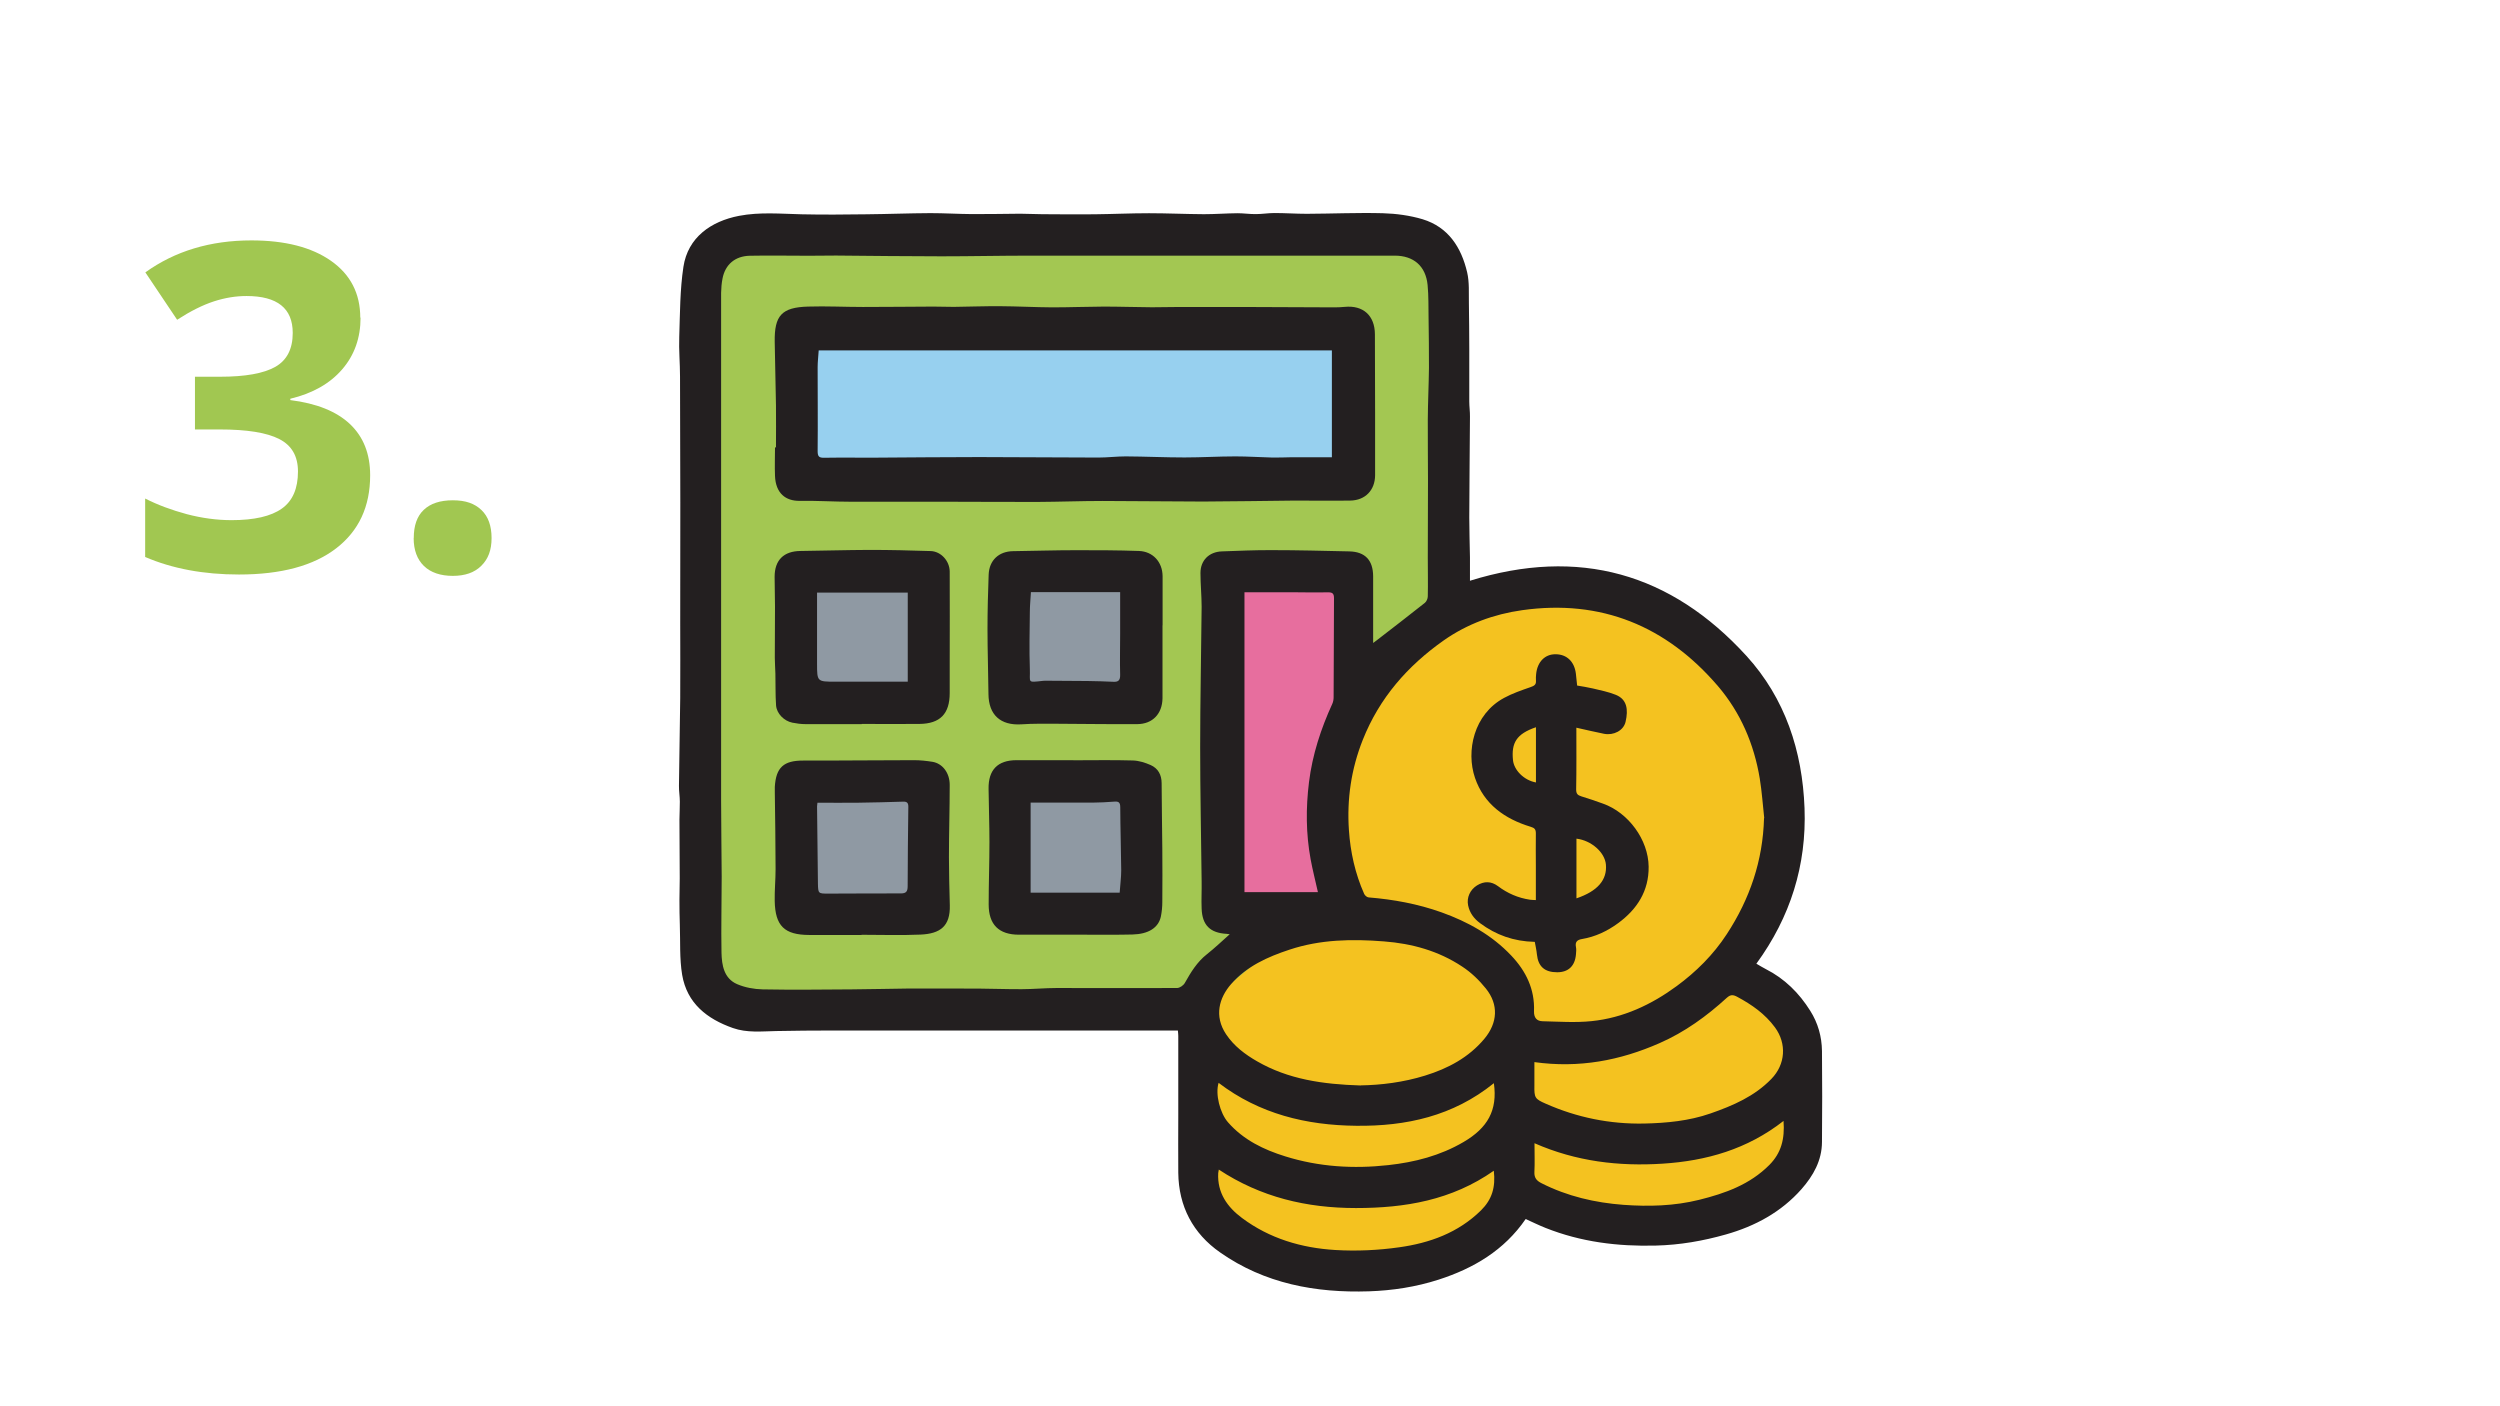
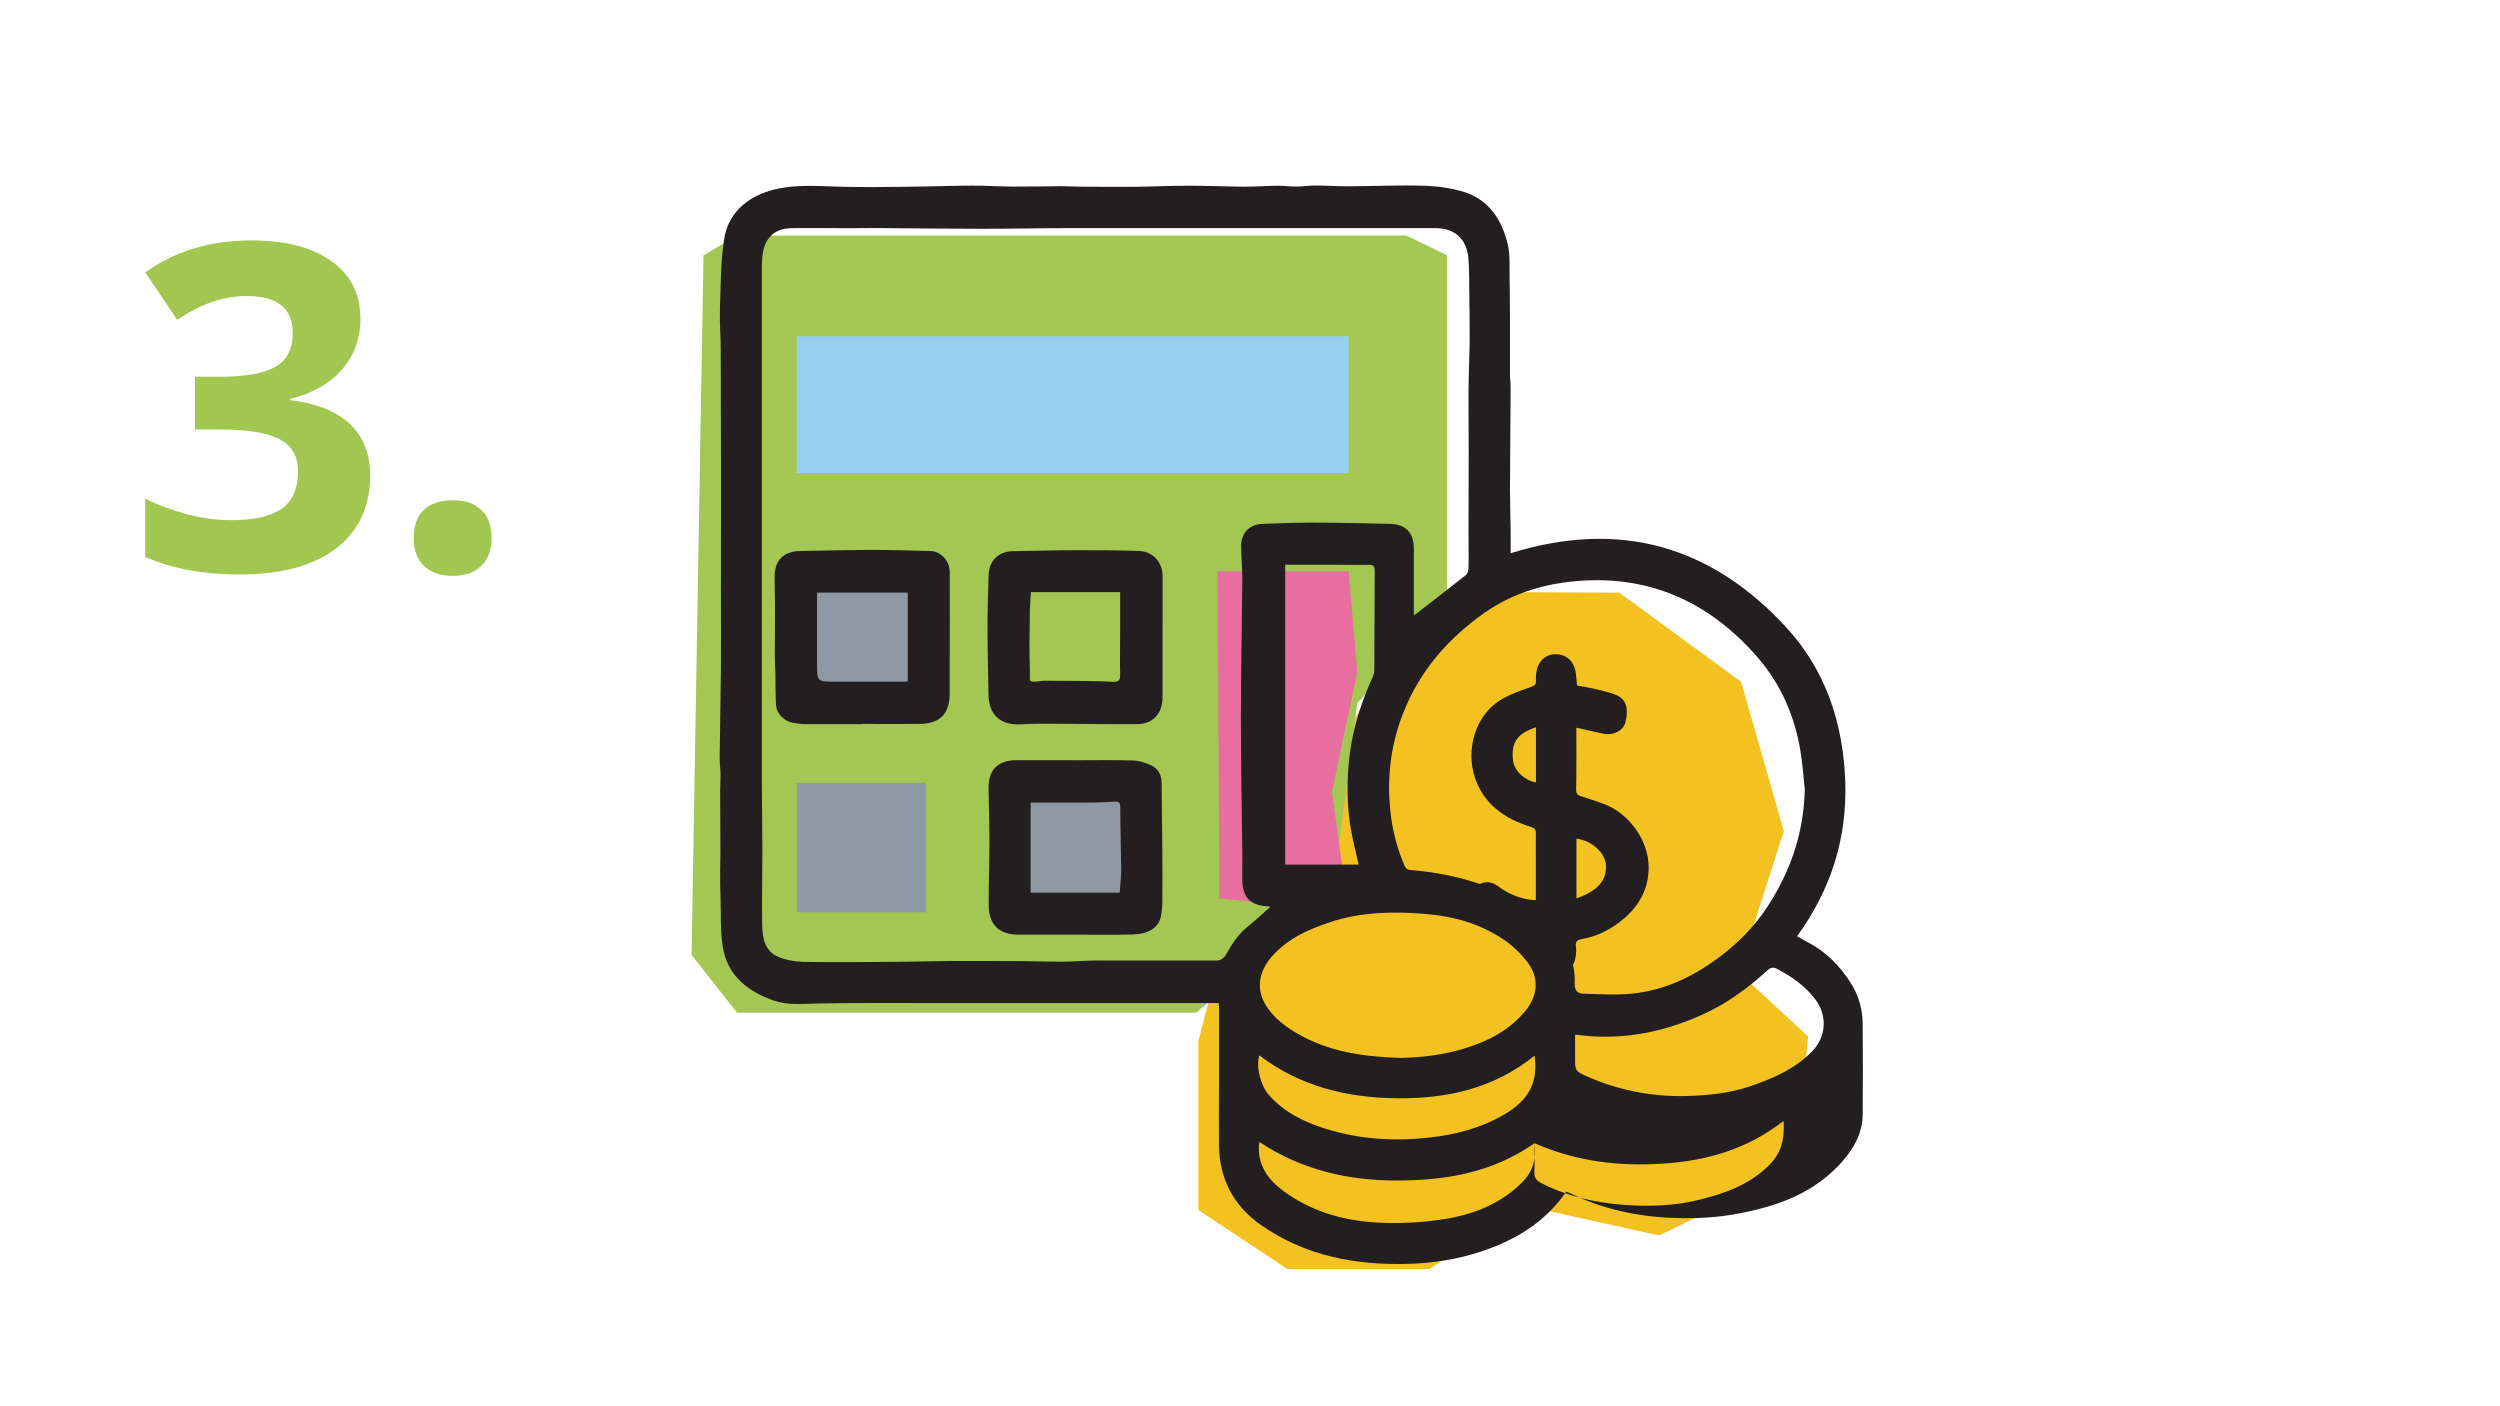
<svg xmlns="http://www.w3.org/2000/svg" id="Layer_1" viewBox="0 0 258 145.14">
  <defs>
    <style>.cls-1{fill:#a1c751;}.cls-2{fill:#97d0ef;}.cls-3{fill:#a3c752;}.cls-4{fill:#8f99a3;}.cls-5{clip-path:url(#clippath);}.cls-6{fill:#e76e9e;}.cls-7{fill:none;}.cls-8{fill:#231f20;}.cls-9{fill:#f4c220;}</style>
    <clipPath id="clippath">
      <rect class="cls-7" width="258" height="145.14" />
    </clipPath>
  </defs>
  <polygon class="cls-9" points="137.46 78.45 137.67 94.16 125.84 99.04 123.67 107.46 123.67 124.87 132.86 130.97 147.51 130.97 157.31 124.43 171.22 127.5 185.35 120.69 186.59 106.96 179.43 100.33 184.09 85.77 179.68 70.36 167.1 61.16 155.13 61.11 141.91 70.36 137.46 78.45" />
  <polygon class="cls-3" points="76.06 24.31 145.14 24.31 149.33 26.35 149.33 62.7 140.07 72.57 137.67 91.12 133.05 96.47 123.43 104.51 76.06 104.51 71.37 98.55 72.6 26.35 76.06 24.31" />
  <polygon class="cls-6" points="125.65 58.96 125.84 92.71 139.18 94.16 137.46 81.72 140.07 69.35 139.18 58.96 125.65 58.96" />
  <rect class="cls-4" x="82.22" y="58.96" width="13.32" height="13.36" />
-   <rect class="cls-4" x="104.38" y="58.96" width="13.32" height="13.36" />
  <rect class="cls-4" x="82.22" y="80.79" width="13.32" height="13.36" />
  <rect class="cls-4" x="104.38" y="80.79" width="13.32" height="13.36" />
  <rect class="cls-2" x="82.22" y="34.7" width="56.96" height="14.11" />
  <g class="cls-5">
-     <path class="cls-8" d="m158.36,117.98c0,1.09.04,2.03-.01,2.97-.03.61.24.91.74,1.16,2.66,1.35,5.52,2.01,8.46,2.23,2.61.19,5.23.12,7.81-.52,2.69-.67,5.22-1.57,7.24-3.6,1.22-1.23,1.6-2.67,1.46-4.54-3.76,2.94-7.98,4.12-12.48,4.41-4.51.29-8.91-.22-13.22-2.11m-4.2,2.84c-4.35,3.05-9.18,3.85-14.23,3.85-5.07,0-9.82-1.11-14.15-3.97-.03.19-.05.28-.06.36-.11,2.04.94,3.51,2.46,4.64,2.84,2.12,6.14,3.09,9.62,3.3,2.19.13,4.43.03,6.6-.28,3.14-.44,6.08-1.49,8.44-3.81,1.13-1.12,1.52-2.38,1.32-4.1m0-9.02c-4.21,3.4-9.06,4.45-14.2,4.39-5.15-.05-9.99-1.22-14.2-4.43-.36,1.16.14,3.12.97,4.07,1.59,1.82,3.69,2.83,5.92,3.52,3.46,1.08,7.02,1.3,10.62.9,2.73-.3,5.35-.97,7.76-2.38,2.5-1.46,3.53-3.28,3.14-6.07m4.18-2.18c0,.83.01,1.63,0,2.42-.02,1.24.04,1.38,1.17,1.87,3.23,1.43,6.63,2.12,10.15,2.05,2.32-.05,4.63-.27,6.85-1.04,2.32-.81,4.54-1.76,6.29-3.57,1.45-1.49,1.6-3.63.37-5.31-1.03-1.4-2.39-2.35-3.9-3.16-.43-.23-.69-.24-1.07.1-2.08,1.9-4.34,3.54-6.94,4.68-4.09,1.8-8.31,2.6-12.92,1.96m-29.92-48.5v30.96h7.58c-.27-1.22-.55-2.29-.75-3.38-.49-2.65-.5-5.31-.17-7.98.35-2.83,1.23-5.51,2.41-8.09.09-.2.13-.44.13-.66.02-3.41.02-6.82.04-10.23,0-.51-.19-.61-.64-.6-1.21.02-2.41,0-3.62-.01-1.64,0-3.28,0-4.98,0m12.02,50.89c2.04-.03,4.37-.31,6.62-1.01,2.36-.73,4.5-1.86,6.12-3.8,1.37-1.64,1.49-3.53.15-5.19-.69-.86-1.52-1.66-2.44-2.26-2.44-1.62-5.18-2.38-8.09-2.6-3.29-.26-6.55-.2-9.72.85-2.28.75-4.44,1.72-6.05,3.57-1.22,1.4-1.76,3.28-.51,5.16.82,1.23,1.97,2.09,3.21,2.8,3.21,1.85,6.75,2.37,10.69,2.49m41.64-27.59c-.15-1.36-.24-2.73-.46-4.08-.59-3.57-1.98-6.81-4.32-9.55-5.32-6.2-12.05-8.98-20.21-7.83-2.91.41-5.67,1.42-8.09,3.12-3.73,2.63-6.63,5.93-8.35,10.26-1.2,3.02-1.65,6.14-1.43,9.33.15,2.24.64,4.47,1.57,6.56.07.17.3.36.46.37,2.57.21,5.08.67,7.52,1.54,2.73.98,5.19,2.34,7.2,4.46,1.52,1.6,2.44,3.48,2.35,5.74-.02.68.29,1.03.89,1.04,1.68.04,3.38.16,5.04-.01,3.27-.33,6.19-1.7,8.8-3.62,2-1.47,3.77-3.22,5.16-5.35,2.39-3.65,3.73-7.59,3.85-11.98m-40.32-18.09c.22-.17.29-.22.36-.27,1.66-1.28,3.32-2.56,4.96-3.86.17-.14.3-.44.3-.67.03-1.33,0-2.65,0-3.98,0-2.67.02-5.35.02-8.02,0-2.07-.03-4.15-.02-6.22.01-1.78.1-3.56.12-5.35.01-1.71-.02-3.43-.04-5.14-.02-1.14.01-2.29-.1-3.42-.19-1.95-1.44-3.03-3.39-3.03-4.66,0-9.32,0-13.98,0-7.9,0-15.79,0-23.69,0-3.04,0-6.07.07-9.11.07-3.63,0-7.25-.05-10.88-.08-.93,0-1.87.02-2.81.02-2.03,0-4.07-.04-6.1,0-1.52.04-2.52.91-2.8,2.33-.1.49-.14,1-.15,1.5,0,4.6,0,9.21,0,13.81,0,10.17,0,20.34,0,30.51,0,2.68-.01,5.36,0,8.04,0,2.63.05,5.27.06,7.9,0,2.61-.07,5.22-.02,7.83.03,1.3.25,2.66,1.61,3.25.81.35,1.75.52,2.63.54,3.07.06,6.14.02,9.22,0,2.01-.01,4.01-.07,6.02-.09.73-.01,1.46,0,2.18,0,1.64,0,3.28,0,4.92.01,1.48.01,2.95.07,4.43.06,1.18,0,2.37-.12,3.55-.12,4.15,0,8.3.02,12.45,0,.28,0,.67-.27.81-.53.62-1.1,1.26-2.16,2.28-2.96.81-.64,1.55-1.35,2.35-2.06-.13-.02-.22-.03-.31-.04-1.71-.09-2.53-.89-2.59-2.61-.04-.94.02-1.88,0-2.82-.05-4.62-.15-9.24-.15-13.86,0-4.82.11-9.64.15-14.46,0-1.16-.12-2.33-.12-3.49,0-1.31.89-2.18,2.2-2.23,1.72-.06,3.45-.14,5.17-.13,2.67,0,5.33.07,8,.13,1.62.04,2.44.91,2.45,2.56,0,2.24,0,4.48,0,6.88m9.99-6.41c11.24-3.5,20.75-.78,28.54,7.76,3.99,4.38,5.77,9.81,5.99,15.71.22,5.89-1.46,11.24-4.97,16.05.35.2.66.4.98.56,1.95.99,3.43,2.47,4.58,4.3.8,1.27,1.19,2.66,1.21,4.15.03,3.13.03,6.27,0,9.4-.01,1.91-.9,3.47-2.11,4.85-2.1,2.38-4.8,3.83-7.8,4.68-2.36.67-4.76,1.09-7.25,1.15-3.92.1-7.71-.37-11.36-1.82-.71-.28-1.41-.63-2.06-.92-2.21,3.22-5.36,5.09-9,6.26-2.33.75-4.75,1.12-7.17,1.2-5.5.18-10.77-.79-15.37-4.02-2.79-1.95-4.27-4.74-4.31-8.21-.02-2.01,0-4.03,0-6.04,0-2.7,0-5.39,0-8.09,0-.15-.02-.31-.04-.55-.48,0-.93,0-1.38,0-9.52,0-19.04,0-28.57,0-3.84,0-7.67-.03-11.51.05-1.51.03-3.01.2-4.46-.31-2.67-.94-4.74-2.55-5.24-5.49-.28-1.68-.18-3.42-.24-5.14-.03-.87-.04-1.74-.04-2.61,0-.73.03-1.46.03-2.19,0-2.03-.03-4.06-.03-6.1,0-.61.05-1.23.04-1.84,0-.54-.1-1.09-.09-1.63.03-3.02.1-6.04.13-9.06.02-2.58,0-5.15,0-7.73,0-4.14.01-8.27.01-12.41,0-4.34-.01-8.69-.03-13.03,0-1.37-.13-2.74-.08-4.1.08-2.41.07-4.85.43-7.23.46-3.03,2.84-4.7,5.74-5.26,2.14-.41,4.3-.21,6.45-.16,2.23.05,4.45.03,6.68,0,2.21-.02,4.42-.11,6.62-.12,1.43,0,2.86.09,4.3.1,1.66.01,3.31-.03,4.97-.04.75,0,1.5.05,2.25.05,1.79.01,3.59.03,5.38.01,1.89-.02,3.78-.11,5.66-.11,1.89,0,3.77.09,5.66.1,1.16,0,2.32-.09,3.48-.1.63,0,1.27.1,1.9.09.63,0,1.27-.11,1.9-.11,1.12,0,2.23.08,3.34.08,2.62-.01,5.25-.13,7.86-.06,1.37.04,2.78.23,4.09.62,2.66.81,4,2.91,4.6,5.48.24,1.02.16,2.12.18,3.18.03,1.57.03,3.15.04,4.72,0,1.81,0,3.61,0,5.42,0,.53.08,1.05.07,1.58-.02,3.47-.06,6.94-.07,10.41,0,1.37.05,2.75.07,4.12.01.8,0,1.61,0,2.37" />
-     <path class="cls-8" d="m137.46,36.16h-52.97c-.04.64-.11,1.19-.11,1.74,0,2.88.03,5.77,0,8.65,0,.57.15.7.68.69,1.77-.03,3.55,0,5.32-.01,3.56-.02,7.12-.06,10.68-.06,4.1,0,8.21.05,12.31.05.93,0,1.87-.12,2.8-.12,2.02.01,4.05.11,6.07.11,1.75,0,3.51-.11,5.26-.11,1.27,0,2.55.09,3.83.12.63.01,1.27-.02,1.9-.03,1.39,0,2.77,0,4.22,0v-11.03Zm-57.38,10c0-1.44.02-2.88,0-4.32-.03-2.19-.1-4.38-.13-6.57-.04-2.71.72-3.55,3.43-3.63,1.89-.06,3.78.04,5.68.04,2.42,0,4.83-.03,7.25-.04.71,0,1.41.03,2.12.03,1.59-.02,3.19-.08,4.78-.07,1.79.01,3.58.11,5.38.12,1.77,0,3.55-.07,5.32-.08,1.65,0,3.31.06,4.96.07.96,0,1.91-.03,2.87-.03,2.17,0,4.33,0,6.5,0,3.17.01,6.33.03,9.5.04.34,0,.68-.02,1.03-.05,1.91-.19,3.11.9,3.12,2.82,0,2.72.02,5.44.02,8.17,0,2.13.01,4.26,0,6.39-.01,1.54-1.02,2.59-2.57,2.61-1.91.03-3.83,0-5.74,0-3.14.03-6.29.09-9.43.1-3.46,0-6.93-.06-10.39-.06-2.24,0-4.47.09-6.71.1-3.08.01-6.15-.02-9.23-.02-3.33,0-6.66.01-9.99,0-1.77,0-3.55-.12-5.32-.09-1.45.02-2.48-.78-2.55-2.57-.04-.98,0-1.97,0-2.95h.13" />
-     <path class="cls-8" d="m84.36,82.84c-.02.19-.04.28-.04.37.03,2.65.05,5.3.09,7.95.02,1.06.04,1.06,1.05,1.06,2.51,0,5.02-.03,7.52-.02.53,0,.69-.2.69-.74,0-2.74.04-5.47.07-8.21,0-.38-.13-.53-.52-.52-1.55.05-3.1.09-4.65.11-1.39.02-2.78,0-4.22,0m4.57,13.65c-1.8,0-3.61,0-5.41,0-2.56-.01-3.51-.93-3.56-3.51-.02-1.1.09-2.19.09-3.29,0-2.65-.05-5.29-.08-7.93,0-.18,0-.37,0-.55.12-2.03.93-2.73,2.95-2.72,3.81.01,7.62-.04,11.43-.04.63,0,1.27.07,1.9.17,1.04.18,1.77,1.15,1.77,2.38,0,2.49-.08,4.99-.08,7.48,0,1.65.05,3.3.09,4.94.06,2.16-.98,2.94-3.02,3.03-2.03.09-4.06.02-6.09.02v.03Z" />
+     <path class="cls-8" d="m158.36,117.98c0,1.09.04,2.03-.01,2.97-.03.61.24.91.74,1.16,2.66,1.35,5.52,2.01,8.46,2.23,2.61.19,5.23.12,7.81-.52,2.69-.67,5.22-1.57,7.24-3.6,1.22-1.23,1.6-2.67,1.46-4.54-3.76,2.94-7.98,4.12-12.48,4.41-4.51.29-8.91-.22-13.22-2.11c-4.35,3.05-9.18,3.85-14.23,3.85-5.07,0-9.82-1.11-14.15-3.97-.03.19-.05.28-.06.36-.11,2.04.94,3.51,2.46,4.64,2.84,2.12,6.14,3.09,9.62,3.3,2.19.13,4.43.03,6.6-.28,3.14-.44,6.08-1.49,8.44-3.81,1.13-1.12,1.52-2.38,1.32-4.1m0-9.02c-4.21,3.4-9.06,4.45-14.2,4.39-5.15-.05-9.99-1.22-14.2-4.43-.36,1.16.14,3.12.97,4.07,1.59,1.82,3.69,2.83,5.92,3.52,3.46,1.08,7.02,1.3,10.62.9,2.73-.3,5.35-.97,7.76-2.38,2.5-1.46,3.53-3.28,3.14-6.07m4.18-2.18c0,.83.01,1.63,0,2.42-.02,1.24.04,1.38,1.17,1.87,3.23,1.43,6.63,2.12,10.15,2.05,2.32-.05,4.63-.27,6.85-1.04,2.32-.81,4.54-1.76,6.29-3.57,1.45-1.49,1.6-3.63.37-5.31-1.03-1.4-2.39-2.35-3.9-3.16-.43-.23-.69-.24-1.07.1-2.08,1.9-4.34,3.54-6.94,4.68-4.09,1.8-8.31,2.6-12.92,1.96m-29.92-48.5v30.96h7.58c-.27-1.22-.55-2.29-.75-3.38-.49-2.65-.5-5.31-.17-7.98.35-2.83,1.23-5.51,2.41-8.09.09-.2.13-.44.13-.66.02-3.41.02-6.82.04-10.23,0-.51-.19-.61-.64-.6-1.21.02-2.41,0-3.62-.01-1.64,0-3.28,0-4.98,0m12.02,50.89c2.04-.03,4.37-.31,6.62-1.01,2.36-.73,4.5-1.86,6.12-3.8,1.37-1.64,1.49-3.53.15-5.19-.69-.86-1.52-1.66-2.44-2.26-2.44-1.62-5.18-2.38-8.09-2.6-3.29-.26-6.55-.2-9.72.85-2.28.75-4.44,1.72-6.05,3.57-1.22,1.4-1.76,3.28-.51,5.16.82,1.23,1.97,2.09,3.21,2.8,3.21,1.85,6.75,2.37,10.69,2.49m41.64-27.59c-.15-1.36-.24-2.73-.46-4.08-.59-3.57-1.98-6.81-4.32-9.55-5.32-6.2-12.05-8.98-20.21-7.83-2.91.41-5.67,1.42-8.09,3.12-3.73,2.63-6.63,5.93-8.35,10.26-1.2,3.02-1.65,6.14-1.43,9.33.15,2.24.64,4.47,1.57,6.56.07.17.3.36.46.37,2.57.21,5.08.67,7.52,1.54,2.73.98,5.19,2.34,7.2,4.46,1.52,1.6,2.44,3.48,2.35,5.74-.02.68.29,1.03.89,1.04,1.68.04,3.38.16,5.04-.01,3.27-.33,6.19-1.7,8.8-3.62,2-1.47,3.77-3.22,5.16-5.35,2.39-3.65,3.73-7.59,3.85-11.98m-40.32-18.09c.22-.17.29-.22.36-.27,1.66-1.28,3.32-2.56,4.96-3.86.17-.14.3-.44.3-.67.03-1.33,0-2.65,0-3.98,0-2.67.02-5.35.02-8.02,0-2.07-.03-4.15-.02-6.22.01-1.78.1-3.56.12-5.35.01-1.71-.02-3.43-.04-5.14-.02-1.14.01-2.29-.1-3.42-.19-1.95-1.44-3.03-3.39-3.03-4.66,0-9.32,0-13.98,0-7.9,0-15.79,0-23.69,0-3.04,0-6.07.07-9.11.07-3.63,0-7.25-.05-10.88-.08-.93,0-1.87.02-2.81.02-2.03,0-4.07-.04-6.1,0-1.52.04-2.52.91-2.8,2.33-.1.49-.14,1-.15,1.5,0,4.6,0,9.21,0,13.81,0,10.17,0,20.34,0,30.51,0,2.68-.01,5.36,0,8.04,0,2.63.05,5.27.06,7.9,0,2.61-.07,5.22-.02,7.83.03,1.3.25,2.66,1.61,3.25.81.35,1.75.52,2.63.54,3.07.06,6.14.02,9.22,0,2.01-.01,4.01-.07,6.02-.09.73-.01,1.46,0,2.18,0,1.64,0,3.28,0,4.92.01,1.48.01,2.95.07,4.43.06,1.18,0,2.37-.12,3.55-.12,4.15,0,8.3.02,12.45,0,.28,0,.67-.27.81-.53.62-1.1,1.26-2.16,2.28-2.96.81-.64,1.55-1.35,2.35-2.06-.13-.02-.22-.03-.31-.04-1.71-.09-2.53-.89-2.59-2.61-.04-.94.02-1.88,0-2.82-.05-4.62-.15-9.24-.15-13.86,0-4.82.11-9.64.15-14.46,0-1.16-.12-2.33-.12-3.49,0-1.31.89-2.18,2.2-2.23,1.72-.06,3.45-.14,5.17-.13,2.67,0,5.33.07,8,.13,1.62.04,2.44.91,2.45,2.56,0,2.24,0,4.48,0,6.88m9.99-6.41c11.24-3.5,20.75-.78,28.54,7.76,3.99,4.38,5.77,9.81,5.99,15.71.22,5.89-1.46,11.24-4.97,16.05.35.2.66.4.98.56,1.95.99,3.43,2.47,4.58,4.3.8,1.27,1.19,2.66,1.21,4.15.03,3.13.03,6.27,0,9.4-.01,1.91-.9,3.47-2.11,4.85-2.1,2.38-4.8,3.83-7.8,4.68-2.36.67-4.76,1.09-7.25,1.15-3.92.1-7.71-.37-11.36-1.82-.71-.28-1.41-.63-2.06-.92-2.21,3.22-5.36,5.09-9,6.26-2.33.75-4.75,1.12-7.17,1.2-5.5.18-10.77-.79-15.37-4.02-2.79-1.95-4.27-4.74-4.31-8.21-.02-2.01,0-4.03,0-6.04,0-2.7,0-5.39,0-8.09,0-.15-.02-.31-.04-.55-.48,0-.93,0-1.38,0-9.52,0-19.04,0-28.57,0-3.84,0-7.67-.03-11.51.05-1.51.03-3.01.2-4.46-.31-2.67-.94-4.74-2.55-5.24-5.49-.28-1.68-.18-3.42-.24-5.14-.03-.87-.04-1.74-.04-2.61,0-.73.03-1.46.03-2.19,0-2.03-.03-4.06-.03-6.1,0-.61.05-1.23.04-1.84,0-.54-.1-1.09-.09-1.63.03-3.02.1-6.04.13-9.06.02-2.58,0-5.15,0-7.73,0-4.14.01-8.27.01-12.41,0-4.34-.01-8.69-.03-13.03,0-1.37-.13-2.74-.08-4.1.08-2.41.07-4.85.43-7.23.46-3.03,2.84-4.7,5.74-5.26,2.14-.41,4.3-.21,6.45-.16,2.23.05,4.45.03,6.68,0,2.21-.02,4.42-.11,6.62-.12,1.43,0,2.86.09,4.3.1,1.66.01,3.31-.03,4.97-.04.75,0,1.5.05,2.25.05,1.79.01,3.59.03,5.38.01,1.89-.02,3.78-.11,5.66-.11,1.89,0,3.77.09,5.66.1,1.16,0,2.32-.09,3.48-.1.63,0,1.27.1,1.9.09.63,0,1.27-.11,1.9-.11,1.12,0,2.23.08,3.34.08,2.62-.01,5.25-.13,7.86-.06,1.37.04,2.78.23,4.09.62,2.66.81,4,2.91,4.6,5.48.24,1.02.16,2.12.18,3.18.03,1.57.03,3.15.04,4.72,0,1.81,0,3.61,0,5.42,0,.53.08,1.05.07,1.58-.02,3.47-.06,6.94-.07,10.41,0,1.37.05,2.75.07,4.12.01.8,0,1.61,0,2.37" />
    <path class="cls-8" d="m106.39,61.11c-.04.76-.11,1.4-.11,2.03-.02,1.96-.07,3.92,0,5.88.06,1.46-.35,1.43,1.39,1.24.07,0,.14-.01.2-.01,1.45,0,2.91.01,4.36.03.89.01,1.77.04,2.66.08.51.03.72-.14.71-.71-.04-1.42,0-2.83,0-4.25,0-1.41,0-2.82,0-4.29h-9.21Zm13.58,3.42v5.01c0,.84,0,1.68,0,2.52-.02,1.59-1.01,2.66-2.6,2.67-2.82.02-5.65-.03-8.47-.04-1.16,0-2.32-.02-3.48.06-2.16.14-3.39-.97-3.41-3.11-.02-2.24-.1-4.48-.1-6.73,0-1.88.05-3.75.12-5.62.06-1.48,1.06-2.39,2.52-2.41,2.17-.03,4.33-.1,6.5-.1,2.16,0,4.32,0,6.49.08,1.44.05,2.43,1.14,2.44,2.6.01,1.69,0,3.39,0,5.08h0Z" />
    <path class="cls-8" d="m93.68,70.36v-9.2h-9.36c0,2.5,0,4.93,0,7.35,0,1.83.02,1.84,1.86,1.84,2.46,0,4.92,0,7.5,0m-4.73,4.38c-1.94,0-3.88,0-5.82,0-.45,0-.91-.06-1.36-.15-.85-.17-1.62-.94-1.68-1.78-.08-1.09-.04-2.19-.07-3.28-.01-.55-.06-1.09-.06-1.64,0-1.76.02-3.51.02-5.27,0-1.03-.04-2.05-.04-3.08,0-1.73.94-2.65,2.67-2.67,2.37-.03,4.74-.1,7.11-.11,2.11,0,4.23.05,6.34.12,1.05.04,1.94,1.02,1.95,2.11.02,3.11,0,6.22,0,9.33,0,1.07,0,2.14,0,3.21,0,2.15-.99,3.17-3.13,3.19-1.98.02-3.97,0-5.95,0v.02Z" />
    <path class="cls-8" d="m115.55,92.12c.06-.86.16-1.58.16-2.31-.02-2.17-.09-4.33-.1-6.5,0-.53-.19-.62-.65-.58-.73.06-1.46.09-2.19.1-2.12.01-4.23,0-6.41,0v9.29h9.18Zm-4.79-13.66c2.05,0,4.11-.04,6.16.02.61.02,1.25.22,1.82.47.77.34,1.14,1.01,1.14,1.88.01,2.26.05,4.52.07,6.78.01,1.83.02,3.65,0,5.48,0,.5-.05,1.01-.15,1.5-.25,1.15-1.27,1.81-2.93,1.85-1.57.04-3.15.02-4.72.02-2.33,0-4.66,0-6.99,0-2.08,0-3.13-1.04-3.13-3.12,0-2.15.08-4.3.08-6.45,0-1.83-.07-3.66-.09-5.49-.03-1.95.94-2.94,2.86-2.95,1.96,0,3.93,0,5.89,0" />
    <path class="cls-8" d="m158.51,80.75v-5.7c-2.02.69-2.55,1.62-2.37,3.4.1,1.01,1.11,2.07,2.37,2.3m4.18,11.96c2.19-.74,3.18-1.91,3.04-3.49-.11-1.25-1.5-2.49-3.04-2.67v6.16Zm-4.32,4.49c-2.16-.05-3.99-.71-5.63-1.93-.63-.47-1.07-1.06-1.23-1.83-.17-.82.21-1.62.91-2.06.74-.46,1.47-.45,2.17.07.98.74,2.08,1.22,3.3,1.4.17.03.35.02.61.04,0-1.21,0-2.37,0-3.53,0-1.12-.02-2.24,0-3.36,0-.42-.14-.56-.55-.68-2.66-.81-4.8-2.32-5.73-5.04-.94-2.75-.14-6.57,3.01-8.26.85-.46,1.78-.78,2.7-1.1.37-.13.62-.24.58-.68-.02-.23,0-.46.02-.69.13-1.25.91-2.04,2-2.03,1.16,0,1.95.76,2.1,2,.05.38.08.77.13,1.23.51.09,1.07.17,1.62.3.79.19,1.6.35,2.35.65,1.19.47,1.32,1.53,1.03,2.79-.21.91-1.23,1.43-2.22,1.24-.93-.19-1.85-.4-2.86-.63,0,2.18.02,4.27-.02,6.37,0,.45.15.59.52.71.76.23,1.51.49,2.26.76,2.61.93,4.67,3.72,4.7,6.5.03,2.51-1.19,4.4-3.16,5.84-1.12.82-2.35,1.4-3.72,1.63-.48.08-.73.29-.62.83.05.24.02.5,0,.75-.1,1.2-.78,1.85-1.94,1.85-1.29,0-1.96-.59-2.09-1.84-.04-.43-.14-.85-.22-1.3" />
  </g>
  <path class="cls-1" d="m37.21,32.77c0,2.1-.63,3.88-1.9,5.35-1.27,1.47-3.05,2.48-5.35,3.03v.14c2.71.34,4.76,1.16,6.15,2.47,1.39,1.31,2.09,3.07,2.09,5.29,0,3.23-1.17,5.74-3.51,7.54s-5.68,2.7-10.03,2.7c-3.64,0-6.87-.6-9.68-1.81v-6.03c1.3.66,2.73,1.19,4.29,1.61,1.56.41,3.1.62,4.63.62,2.34,0,4.07-.4,5.18-1.19,1.12-.79,1.67-2.07,1.67-3.83,0-1.58-.64-2.69-1.93-3.35-1.28-.66-3.33-.99-6.15-.99h-2.55v-5.44h2.59c2.6,0,4.5-.34,5.7-1.02s1.8-1.85,1.8-3.5c0-2.54-1.59-3.81-4.77-3.81-1.1,0-2.22.18-3.36.55-1.14.37-2.41,1-3.8,1.9l-3.28-4.89c3.06-2.2,6.71-3.3,10.94-3.3,3.47,0,6.21.7,8.22,2.11,2.01,1.41,3.02,3.37,3.02,5.87Z" />
  <path class="cls-1" d="m42.7,55.53c0-1.29.34-2.26,1.03-2.91.69-.66,1.69-.99,3.01-.99s2.25.34,2.95,1.01,1.04,1.64,1.04,2.89-.35,2.16-1.06,2.86c-.7.7-1.68,1.04-2.94,1.04s-2.28-.34-2.98-1.02-1.06-1.64-1.06-2.88Z" />
</svg>